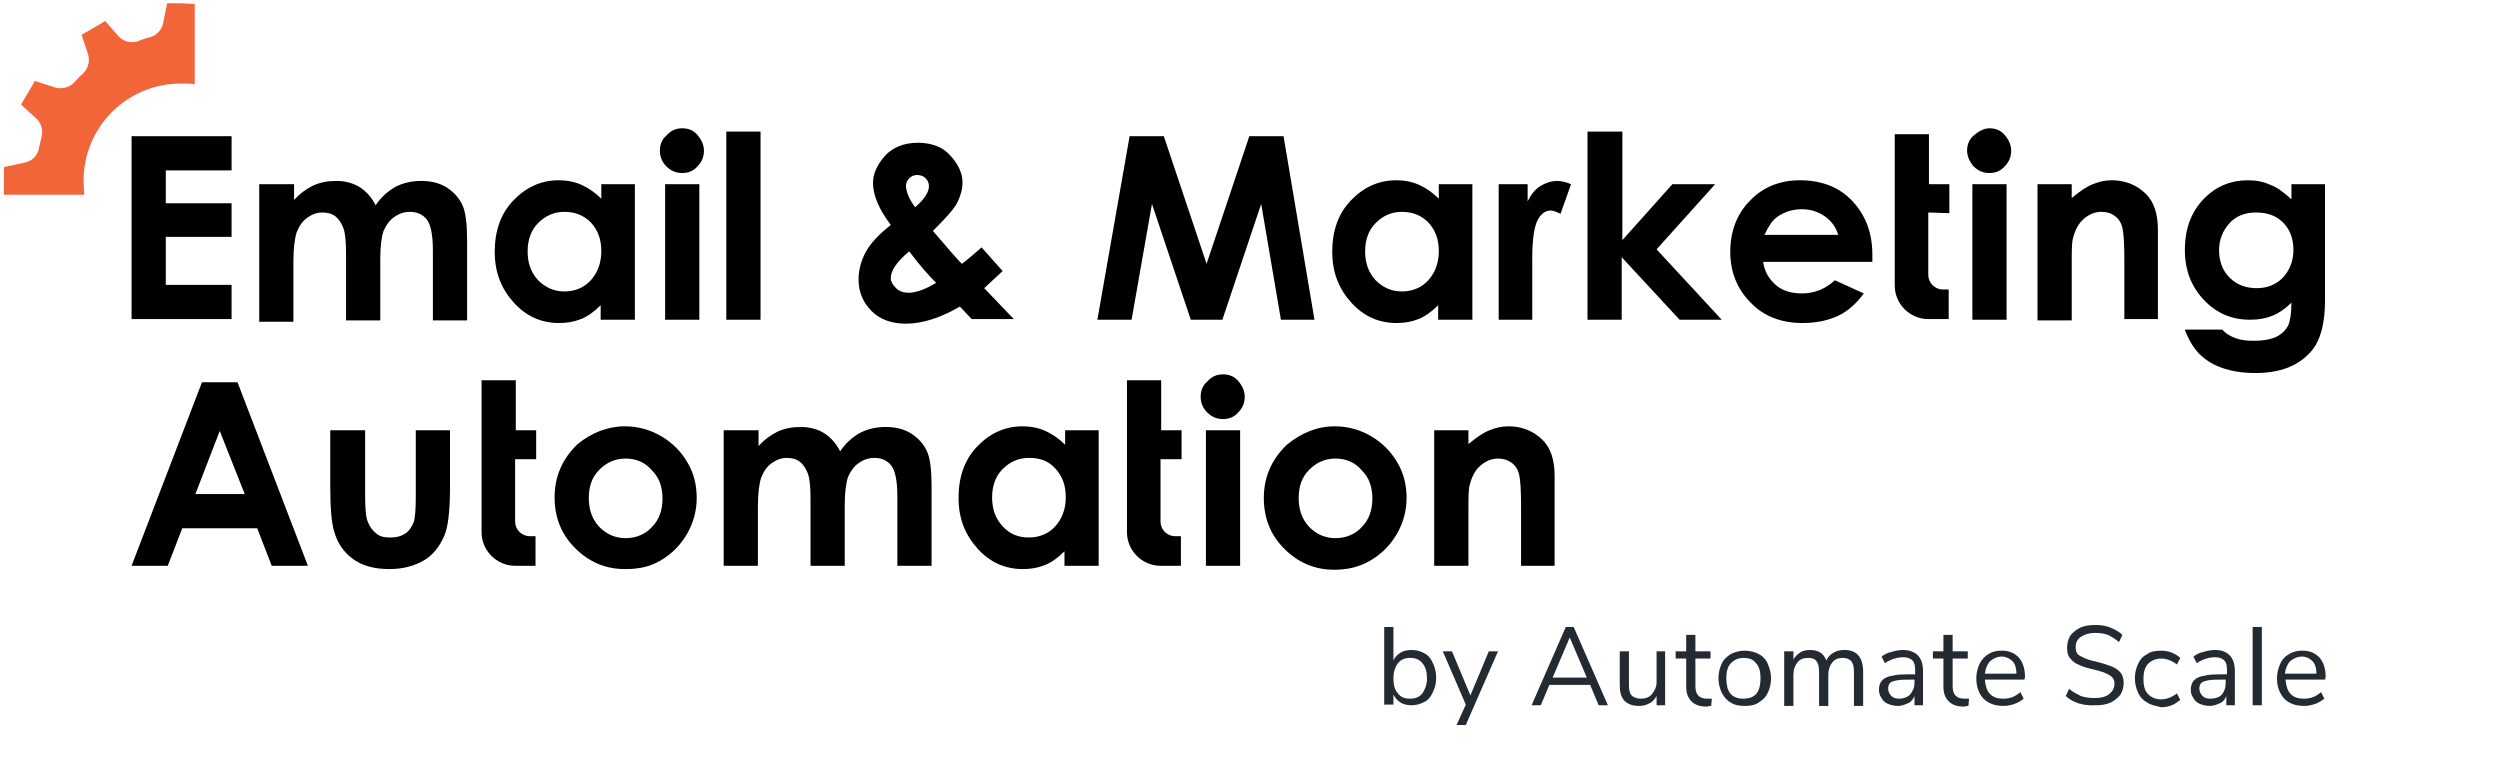
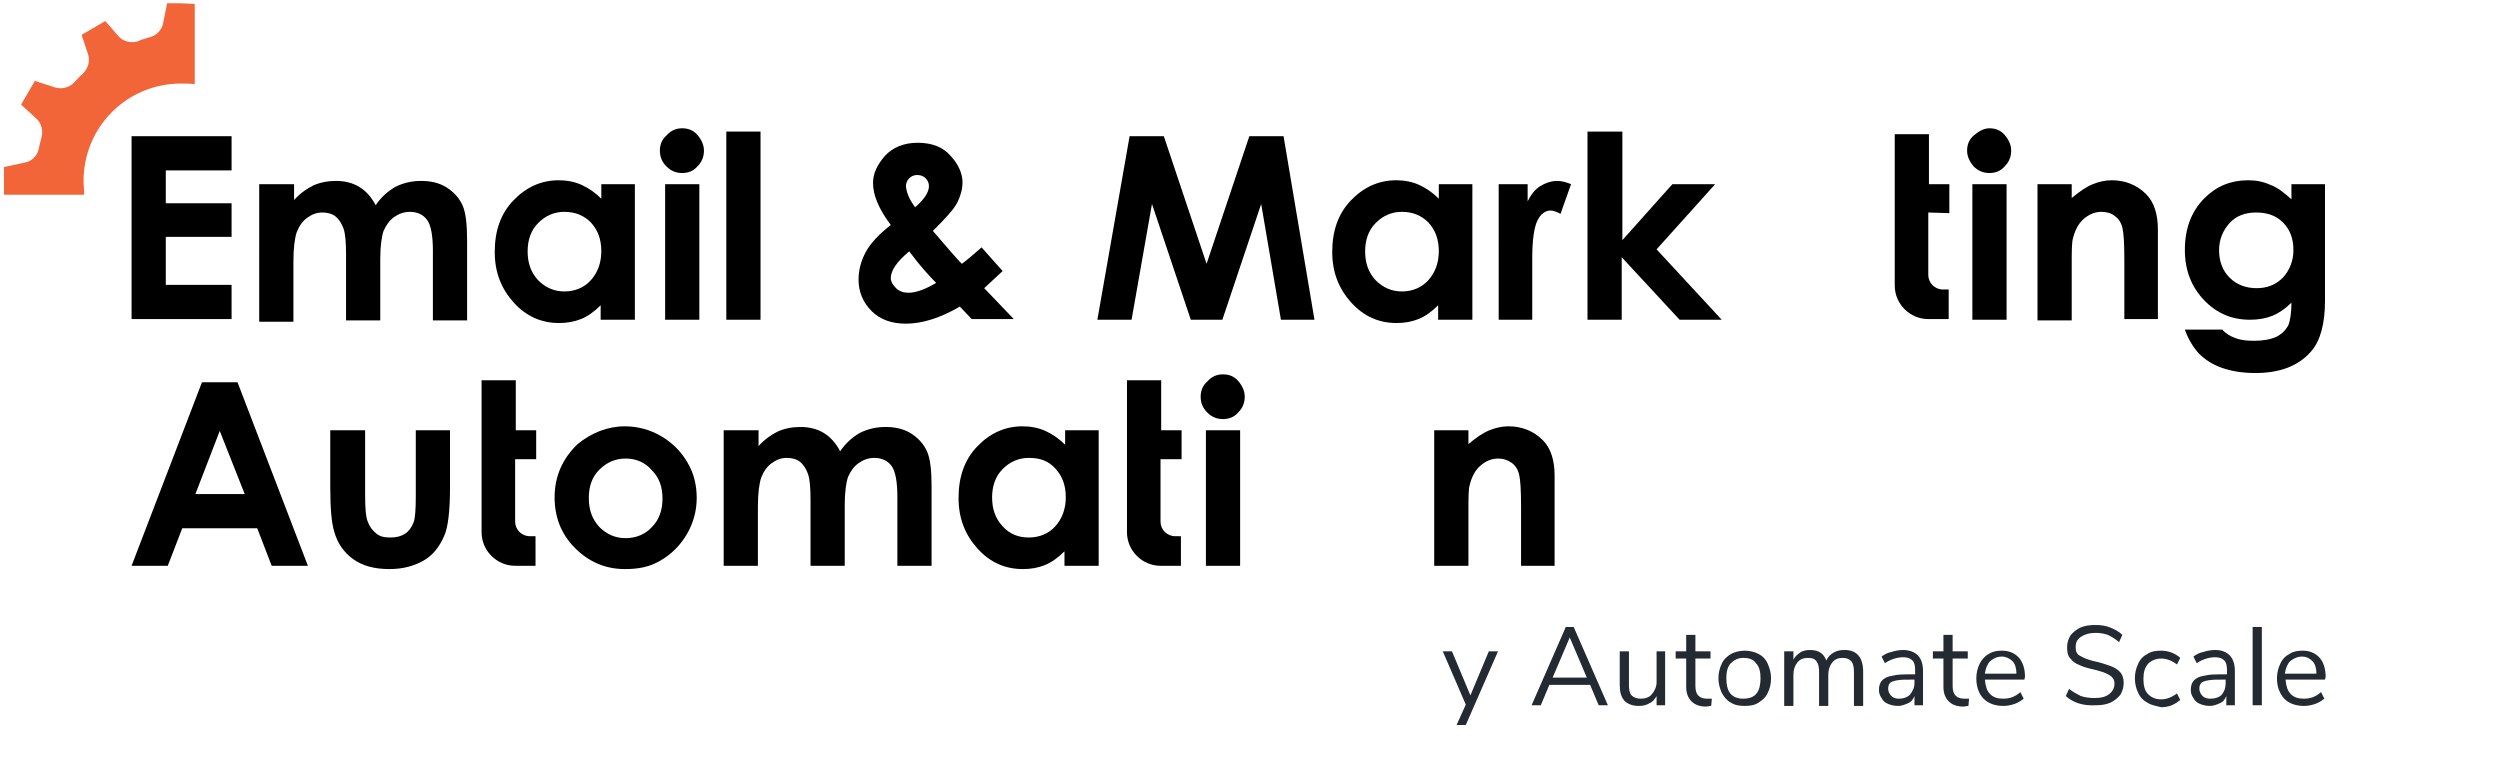
<svg xmlns="http://www.w3.org/2000/svg" version="1.1" id="Layer_1" x="0px" y="0px" width="380px" height="116px" viewBox="0 0 380 116" style="enable-background:new 0 0 380 116;" xml:space="preserve">
  <style type="text/css">
	.st0{fill:#242A31;}
	.st1{fill:#F26539;}
</style>
  <g>
    <path d="M20,20.7h15.2v5.2h-10v5h10V36h-10v7.3h10v5.2H20V20.7z" />
    <path d="M39.5,28h5.2v2.4c0.9-1,1.9-1.7,2.9-2.2c1.1-0.5,2.3-0.7,3.5-0.7c1.3,0,2.5,0.3,3.5,0.9c1,0.6,1.9,1.6,2.5,2.8   c0.8-1.2,1.8-2.1,3-2.8c1.2-0.6,2.5-0.9,3.9-0.9c1.5,0,2.8,0.3,3.9,1c1.1,0.7,1.9,1.6,2.4,2.7c0.5,1.1,0.7,2.9,0.7,5.4v12.1h-5.2   V38.1c0-2.3-0.3-3.9-0.9-4.7c-0.6-0.8-1.5-1.2-2.6-1.2c-0.9,0-1.7,0.3-2.4,0.8c-0.7,0.5-1.2,1.2-1.6,2.1c-0.3,0.9-0.5,2.3-0.5,4.3   v9.3h-5.2v-10c0-1.8-0.1-3.2-0.4-4c-0.3-0.8-0.7-1.4-1.2-1.8c-0.5-0.4-1.2-0.6-2-0.6c-0.9,0-1.6,0.3-2.3,0.8s-1.2,1.2-1.6,2.2   c-0.3,0.9-0.5,2.4-0.5,4.4v9.2h-5.2V28z" />
    <path d="M91.3,28h5.2v20.6h-5.2v-2.2c-1,1-2,1.7-3,2.1c-1,0.4-2.1,0.6-3.3,0.6c-2.7,0-5-1-6.9-3.1c-1.9-2.1-2.9-4.6-2.9-7.7   c0-3.2,0.9-5.8,2.8-7.8c1.9-2,4.2-3.1,6.9-3.1c1.2,0,2.4,0.2,3.5,0.7s2.1,1.2,3,2.1V28z M85.8,32.2c-1.6,0-2.9,0.6-4,1.7   c-1.1,1.1-1.6,2.6-1.6,4.3c0,1.8,0.5,3.2,1.6,4.4c1.1,1.1,2.4,1.7,4,1.7c1.6,0,3-0.6,4-1.7s1.6-2.6,1.6-4.4c0-1.8-0.5-3.2-1.6-4.4   C88.8,32.8,87.5,32.2,85.8,32.2z" />
    <path d="M103.7,19.5c0.9,0,1.7,0.3,2.3,1c0.6,0.7,1,1.5,1,2.4c0,0.9-0.3,1.7-1,2.4c-0.6,0.7-1.4,1-2.3,1c-0.9,0-1.7-0.3-2.4-1   s-1-1.5-1-2.4c0-0.9,0.3-1.7,1-2.3C102,19.8,102.8,19.5,103.7,19.5z M101.1,28h5.2v20.6h-5.2V28z" />
-     <path d="M110.4,20h5.2v28.6h-5.2V20z" />
+     <path d="M110.4,20h5.2v28.6h-5.2V20" />
    <path d="M149.2,37.6l3.2,3.6l-1.4,1.3l-1.4,1.3l4.5,4.7h-6.4l-1.8-1.9c-2.9,1.7-5.7,2.6-8.2,2.6c-2.1,0-3.9-0.6-5.2-1.9   c-1.3-1.3-2-2.9-2-4.8c0-1.5,0.4-2.9,1.1-4.2c0.7-1.3,2-2.7,3.8-4.1c-1.8-2.4-2.7-4.5-2.7-6.4c0-1.4,0.6-2.7,1.8-4.1   c1.2-1.3,2.9-2,5-2c2.2,0,3.9,0.7,5,2c1.2,1.3,1.8,2.7,1.8,4c0,1.1-0.3,2.1-0.8,3.1c-0.5,1-1.8,2.4-3.7,4.3c2.3,2.7,3.7,4.3,4.4,5   C146.5,39.9,147.5,39.1,149.2,37.6z M142.3,43c-1-1-2.4-2.5-4.1-4.8c-1.9,1.6-2.8,2.9-2.8,4.1c0,0.5,0.3,1,0.8,1.5s1.2,0.7,1.9,0.7   C139.2,44.5,140.6,44,142.3,43z M139.1,31.5c1.4-1.2,2.1-2.3,2.1-3.2c0-0.5-0.2-0.9-0.5-1.2c-0.3-0.3-0.7-0.5-1.3-0.5   c-0.5,0-0.9,0.2-1.2,0.5c-0.3,0.3-0.5,0.7-0.5,1.2C137.8,29.3,138.2,30.3,139.1,31.5z" />
    <path d="M171.7,20.7h5.2l6.5,19.4l6.5-19.4h5.2l4.7,27.9h-5.1l-3-17.6l-5.9,17.6H181L175.1,31L172,48.6h-5.2L171.7,20.7z" />
    <path d="M218.6,28h5.2v20.6h-5.2v-2.2c-1,1-2,1.7-3,2.1s-2.1,0.6-3.3,0.6c-2.7,0-5-1-6.9-3.1c-1.9-2.1-2.9-4.6-2.9-7.7   c0-3.2,0.9-5.8,2.8-7.8c1.9-2,4.2-3.1,6.9-3.1c1.2,0,2.4,0.2,3.5,0.7c1.1,0.5,2.1,1.2,3,2.1V28z M213.1,32.2c-1.6,0-2.9,0.6-4,1.7   s-1.6,2.6-1.6,4.3c0,1.8,0.5,3.2,1.6,4.4c1.1,1.1,2.4,1.7,4,1.7c1.6,0,3-0.6,4-1.7s1.6-2.6,1.6-4.4c0-1.8-0.5-3.2-1.6-4.4   C216.1,32.8,214.8,32.2,213.1,32.2z" />
    <path d="M227.8,28h4.4v2.6c0.5-1,1.1-1.8,1.9-2.3c0.8-0.5,1.7-0.8,2.6-0.8c0.7,0,1.4,0.2,2.1,0.5l-1.6,4.5   c-0.6-0.3-1.1-0.5-1.5-0.5c-0.8,0-1.5,0.5-2,1.5c-0.5,1-0.8,2.9-0.8,5.8l0,1v8.3h-5.1V28z" />
    <path d="M241.4,20h5.2v16.5l7.6-8.5h6.5l-8.9,9.9l9.9,10.7h-6.4l-8.8-9.5v9.5h-5.2V20z" />
-     <path d="M284.6,39.8h-16.6c0.2,1.5,0.9,2.6,1.9,3.5c1,0.9,2.4,1.3,4,1.3c1.9,0,3.6-0.7,5-2l4.4,2c-1.1,1.5-2.4,2.7-3.9,3.4   s-3.3,1.1-5.4,1.1c-3.2,0-5.9-1-7.9-3.1c-2-2-3.1-4.6-3.1-7.7c0-3.1,1-5.8,3-7.8c2-2.1,4.6-3.1,7.6-3.1c3.2,0,5.9,1,7.9,3.1   c2,2.1,3.1,4.8,3.1,8.2L284.6,39.8z M279.4,35.7c-0.3-1.1-1-2.1-2-2.8c-1-0.7-2.2-1.1-3.5-1.1c-1.4,0-2.7,0.4-3.8,1.2   c-0.7,0.5-1.3,1.4-1.9,2.7H279.4z" />
    <path d="M302.4,19.5c0.9,0,1.7,0.3,2.3,1c0.6,0.7,1,1.5,1,2.4c0,0.9-0.3,1.7-1,2.4c-0.6,0.7-1.4,1-2.3,1c-0.9,0-1.7-0.3-2.4-1   c-0.6-0.7-1-1.5-1-2.4c0-0.9,0.3-1.7,1-2.3S301.5,19.5,302.4,19.5z M299.8,28h5.2v20.6h-5.2V28z" />
    <path d="M309.7,28h5.2v2.1c1.2-1,2.2-1.7,3.2-2.1c1-0.4,1.9-0.6,2.9-0.6c2,0,3.8,0.7,5.2,2.1c1.2,1.2,1.8,3,1.8,5.4v13.6h-5.1v-9   c0-2.5-0.1-4.1-0.3-4.9c-0.2-0.8-0.6-1.4-1.2-1.8c-0.5-0.4-1.2-0.6-2-0.6c-1,0-1.9,0.4-2.7,1.1s-1.3,1.7-1.6,2.9   c-0.2,0.6-0.2,2-0.2,4.2v8.3h-5.2V28z" />
    <path d="M348.2,28h5.2v17.7c0,3.5-0.7,6.1-2.1,7.7c-1.9,2.2-4.7,3.3-8.5,3.3c-2,0-3.7-0.3-5.1-0.8c-1.4-0.5-2.5-1.2-3.5-2.2   c-0.9-1-1.6-2.2-2.1-3.6h5.7c0.5,0.6,1.2,1,2,1.3s1.7,0.4,2.8,0.4c1.4,0,2.5-0.2,3.4-0.6c0.8-0.4,1.4-1,1.8-1.7   c0.3-0.7,0.5-1.9,0.5-3.5c-0.9,0.9-1.9,1.6-2.9,2c-1,0.4-2.1,0.6-3.4,0.6c-2.8,0-5.1-1-7-3c-1.9-2-2.9-4.5-2.9-7.6   c0-3.3,1-5.9,3-7.9c1.8-1.8,4-2.7,6.6-2.7c1.2,0,2.3,0.2,3.4,0.7c1.1,0.4,2.1,1.2,3.2,2.2V28z M342.9,32.3c-1.6,0-3,0.5-4,1.6   s-1.6,2.5-1.6,4.1c0,1.7,0.5,3.1,1.6,4.2c1.1,1.1,2.5,1.6,4.1,1.6c1.6,0,2.9-0.5,4-1.6c1-1.1,1.6-2.5,1.6-4.2   c0-1.7-0.5-3.1-1.6-4.2S344.5,32.3,342.9,32.3z" />
    <path d="M296.3,32.4V28h-3.1v-7.6H288v23c0,2.8,2.3,5.1,5.1,5.1h3.1v-4.5h-0.9c-1.2,0-2.2-1-2.2-2.2v-9.5L296.3,32.4L296.3,32.4z" />
  </g>
  <g>
    <path d="M30.7,58.1h5.4L46.8,86h-5.5l-2.2-5.7H27.7L25.5,86H20L30.7,58.1z M33.4,65.5l-3.7,9.6h7.5L33.4,65.5z" />
    <path d="M50.3,65.4h5.2v9.9c0,1.9,0.1,3.3,0.4,4c0.3,0.8,0.7,1.3,1.3,1.8s1.3,0.6,2.2,0.6c0.9,0,1.6-0.2,2.2-0.6   c0.6-0.4,1-1,1.3-1.8c0.2-0.6,0.3-1.9,0.3-3.8V65.4h5.2v8.7c0,3.6-0.3,6.1-0.9,7.4c-0.7,1.6-1.7,2.9-3.1,3.7s-3.1,1.3-5.2,1.3   c-2.3,0-4.1-0.5-5.5-1.5c-1.4-1-2.4-2.4-2.9-4.2c-0.4-1.3-0.6-3.5-0.6-6.8V65.4z" />
    <path d="M95,64.8c1.9,0,3.8,0.5,5.5,1.5c1.7,1,3,2.3,4,4c1,1.7,1.4,3.5,1.4,5.4c0,1.9-0.5,3.8-1.5,5.5c-1,1.7-2.3,3-4,4   S97,86.5,95,86.5c-3,0-5.5-1.1-7.6-3.2c-2.1-2.1-3.1-4.7-3.1-7.7c0-3.2,1.2-5.9,3.5-8.1C89.9,65.8,92.3,64.8,95,64.8z M95.1,69.7   c-1.6,0-2.9,0.6-4,1.7s-1.6,2.5-1.6,4.3c0,1.8,0.5,3.2,1.6,4.4c1.1,1.1,2.4,1.7,4,1.7s3-0.6,4-1.7c1.1-1.1,1.6-2.6,1.6-4.3   c0-1.8-0.5-3.2-1.6-4.3C98.1,70.3,96.7,69.7,95.1,69.7z" />
    <path d="M110.1,65.4h5.2v2.4c0.9-1,1.9-1.7,2.9-2.2c1.1-0.5,2.3-0.7,3.5-0.7c1.3,0,2.5,0.3,3.5,0.9c1,0.6,1.9,1.6,2.5,2.8   c0.8-1.2,1.8-2.1,3-2.8c1.2-0.6,2.5-0.9,3.9-0.9c1.5,0,2.8,0.3,3.9,1c1.1,0.7,1.9,1.6,2.4,2.7c0.5,1.1,0.7,2.9,0.7,5.4V86h-5.2   V75.5c0-2.3-0.3-3.9-0.9-4.7c-0.6-0.8-1.5-1.2-2.6-1.2c-0.9,0-1.7,0.3-2.4,0.8c-0.7,0.5-1.2,1.2-1.6,2.1c-0.3,0.9-0.5,2.3-0.5,4.3   V86h-5.2V76c0-1.8-0.1-3.2-0.4-4c-0.3-0.8-0.7-1.4-1.2-1.8c-0.5-0.4-1.2-0.6-2-0.6c-0.9,0-1.6,0.3-2.3,0.8s-1.2,1.2-1.6,2.2   c-0.3,0.9-0.5,2.4-0.5,4.4V86h-5.2V65.4z" />
    <path d="M161.8,65.4h5.2V86h-5.2v-2.2c-1,1-2,1.7-3,2.1c-1,0.4-2.1,0.6-3.3,0.6c-2.7,0-5-1-6.9-3.1c-1.9-2.1-2.9-4.6-2.9-7.7   c0-3.2,0.9-5.8,2.8-7.8s4.2-3.1,6.9-3.1c1.2,0,2.4,0.2,3.5,0.7c1.1,0.5,2.1,1.2,3,2.1V65.4z M156.4,69.6c-1.6,0-2.9,0.6-4,1.7   c-1.1,1.1-1.6,2.6-1.6,4.3c0,1.8,0.5,3.2,1.6,4.4c1.1,1.2,2.4,1.7,4,1.7c1.6,0,3-0.6,4-1.7s1.6-2.6,1.6-4.4c0-1.8-0.5-3.2-1.6-4.4   S158,69.6,156.4,69.6z" />
    <path d="M185.9,56.9c0.9,0,1.7,0.3,2.3,1s1,1.5,1,2.4c0,0.9-0.3,1.7-1,2.4c-0.6,0.7-1.4,1-2.3,1c-0.9,0-1.7-0.3-2.4-1s-1-1.5-1-2.4   c0-0.9,0.3-1.7,1-2.3C184.2,57.2,185,56.9,185.9,56.9z M183.3,65.4h5.2V86h-5.2V65.4z" />
-     <path d="M202.9,64.8c1.9,0,3.8,0.5,5.5,1.5c1.7,1,3,2.3,4,4c1,1.7,1.4,3.5,1.4,5.4c0,1.9-0.5,3.8-1.5,5.5s-2.3,3-4,4   c-1.7,1-3.5,1.4-5.5,1.4c-3,0-5.5-1.1-7.6-3.2c-2.1-2.1-3.1-4.7-3.1-7.7c0-3.2,1.2-5.9,3.5-8.1C197.8,65.8,200.2,64.8,202.9,64.8z    M203,69.7c-1.6,0-2.9,0.6-4,1.7c-1.1,1.1-1.6,2.5-1.6,4.3c0,1.8,0.5,3.2,1.6,4.4c1.1,1.1,2.4,1.7,4,1.7s3-0.6,4-1.7   c1.1-1.1,1.6-2.6,1.6-4.3c0-1.8-0.5-3.2-1.6-4.3C206,70.3,204.6,69.7,203,69.7z" />
    <path d="M218,65.4h5.2v2.1c1.2-1,2.2-1.7,3.2-2.1c1-0.4,1.9-0.6,2.9-0.6c2,0,3.8,0.7,5.2,2.1c1.2,1.2,1.8,3,1.8,5.4V86h-5.1v-9   c0-2.5-0.1-4.1-0.3-4.9s-0.6-1.4-1.2-1.8s-1.2-0.6-2-0.6c-1,0-1.9,0.4-2.7,1.1c-0.8,0.7-1.3,1.7-1.6,2.9c-0.2,0.6-0.2,2-0.2,4.2V86   H218V65.4z" />
    <path d="M179.6,69.8v-4.4h-3.1v-7.6h-5.2v23.1c0,2.8,2.3,5.1,5.1,5.1h3.1v-4.5h-0.9c-1.2,0-2.2-1-2.2-2.2v-9.5L179.6,69.8   L179.6,69.8z" />
    <path d="M81.5,69.8v-4.4h-3.1v-7.6h-5.2v23.1c0,2.8,2.3,5.1,5.1,5.1h3.1v-4.5h-0.9c-1.2,0-2.2-1-2.2-2.2v-9.5L81.5,69.8L81.5,69.8z   " />
  </g>
  <g>
-     <path class="st0" d="M216.5,99.3c0.6,0.3,1,0.8,1.3,1.5c0.3,0.6,0.5,1.4,0.5,2.2c0,0.9-0.2,1.6-0.5,2.2c-0.3,0.7-0.7,1.2-1.3,1.5   s-1.2,0.5-1.9,0.5c-0.6,0-1.2-0.1-1.7-0.4c-0.5-0.3-0.8-0.7-1.1-1.2v1.5h-1.4V95.3h1.4v5.1c0.2-0.5,0.6-0.9,1.1-1.2   c0.5-0.3,1-0.4,1.7-0.4C215.3,98.8,216,99,216.5,99.3z M216.2,105.4c0.4-0.6,0.7-1.3,0.7-2.3c0-1-0.2-1.7-0.7-2.3s-1.1-0.8-1.9-0.8   c-0.8,0-1.4,0.3-1.8,0.8c-0.4,0.5-0.7,1.3-0.7,2.3s0.2,1.8,0.7,2.3c0.4,0.6,1.1,0.8,1.8,0.8C215.2,106.2,215.8,105.9,216.2,105.4z" />
    <path class="st0" d="M226.3,99h1.4l-4.9,11.2h-1.4l1.4-3.1l-3.5-8.1h1.4l2.8,6.7L226.3,99z" />
    <path class="st0" d="M243,107.2l-1.3-3.1h-6.2l-1.3,3.1h-1.4l5.2-11.9h1.2l5.2,11.9H243z M236,103h5.2l-2.6-6.1L236,103z" />
    <path class="st0" d="M253.1,99v8.2h-1.3v-1.4c-0.3,0.5-0.6,0.9-1.1,1.1c-0.5,0.3-1,0.4-1.6,0.4c-1,0-1.7-0.3-2.2-0.8   c-0.5-0.6-0.7-1.3-0.7-2.4V99h1.4v5.1c0,0.7,0.1,1.3,0.4,1.6s0.8,0.5,1.4,0.5c0.7,0,1.3-0.2,1.7-0.7c0.4-0.5,0.7-1.1,0.7-1.8V99   L253.1,99L253.1,99z" />
    <path class="st0" d="M260.2,106.2l-0.1,1.1c-0.3,0-0.5,0.1-0.8,0.1c-1,0-1.7-0.3-2.2-0.8s-0.8-1.2-0.8-2.2v-4.3h-1.6V99h1.6v-2.5   h1.4V99h2.3v1.1h-2.3v4.2c0,1.3,0.6,1.9,1.8,1.9C259.7,106.2,259.9,106.2,260.2,106.2z" />
    <path class="st0" d="M263.1,106.8c-0.6-0.3-1-0.8-1.4-1.5c-0.3-0.7-0.5-1.4-0.5-2.2s0.2-1.6,0.5-2.2c0.3-0.7,0.8-1.1,1.4-1.5   c0.6-0.3,1.3-0.5,2.1-0.5s1.5,0.2,2.1,0.5s1.1,0.8,1.4,1.5c0.3,0.7,0.5,1.4,0.5,2.2c0,0.9-0.2,1.6-0.5,2.2   c-0.3,0.7-0.8,1.1-1.4,1.5s-1.3,0.5-2.1,0.5C264.4,107.3,263.7,107.2,263.1,106.8z M267,105.4c0.4-0.5,0.6-1.3,0.6-2.3   c0-1-0.2-1.8-0.7-2.3c-0.4-0.6-1.1-0.8-1.9-0.8s-1.4,0.3-1.9,0.8s-0.7,1.3-0.7,2.3c0,1,0.2,1.8,0.6,2.3s1.1,0.8,1.9,0.8   C266,106.2,266.6,105.9,267,105.4z" />
    <path class="st0" d="M283.2,102.1v5.2h-1.4v-5.1c0-0.8-0.1-1.3-0.4-1.7c-0.3-0.3-0.7-0.5-1.3-0.5c-0.7,0-1.2,0.2-1.6,0.7   s-0.6,1.1-0.6,1.9v4.7h-1.4v-5.1c0-0.8-0.1-1.3-0.4-1.7s-0.7-0.5-1.3-0.5c-0.7,0-1.2,0.2-1.6,0.7s-0.6,1.1-0.6,1.9v4.7h-1.4V99h1.4   v1.3c0.2-0.5,0.6-0.8,1-1.1s1-0.4,1.5-0.4c1.3,0,2.1,0.5,2.5,1.6c0.2-0.5,0.6-0.9,1.1-1.2c0.5-0.3,1-0.4,1.7-0.4   C282.2,98.8,283.2,99.9,283.2,102.1z" />
    <path class="st0" d="M291.5,99.6c0.5,0.5,0.8,1.3,0.8,2.4v5.2h-1.3v-1.4c-0.2,0.5-0.5,0.9-1,1.1s-0.9,0.4-1.5,0.4   c-0.5,0-1-0.1-1.5-0.3s-0.8-0.5-1-0.9c-0.3-0.4-0.4-0.8-0.4-1.3c0-0.6,0.2-1.1,0.5-1.4c0.3-0.3,0.8-0.6,1.6-0.7   c0.7-0.2,1.7-0.2,3-0.2h0.4v-0.6c0-0.7-0.1-1.2-0.4-1.5s-0.7-0.5-1.4-0.5c-0.9,0-1.9,0.3-2.8,0.9l-0.5-1c0.4-0.3,0.9-0.6,1.5-0.7   c0.6-0.2,1.2-0.3,1.8-0.3C290.2,98.8,291,99.1,291.5,99.6z M290.3,105.6c0.4-0.5,0.7-1,0.7-1.8v-0.5h-0.3c-1,0-1.7,0-2.3,0.1   c-0.5,0.1-0.9,0.2-1.1,0.4c-0.2,0.2-0.3,0.5-0.3,0.9c0,0.4,0.2,0.8,0.5,1.1c0.3,0.3,0.7,0.4,1.2,0.4   C289.3,106.2,289.9,106,290.3,105.6z" />
    <path class="st0" d="M299.3,106.2l-0.1,1.1c-0.3,0-0.5,0.1-0.8,0.1c-1,0-1.7-0.3-2.2-0.8s-0.8-1.2-0.8-2.2v-4.3h-1.6V99h1.6v-2.5   h1.4V99h2.3v1.1h-2.3v4.2c0,1.3,0.6,1.9,1.8,1.9C298.8,106.2,299,106.2,299.3,106.2z" />
    <path class="st0" d="M307.7,103.3h-6c0.1,1,0.3,1.7,0.8,2.2c0.5,0.5,1.1,0.7,2,0.7c1,0,1.8-0.3,2.6-1l0.5,1   c-0.4,0.3-0.8,0.6-1.4,0.8c-0.6,0.2-1.1,0.3-1.7,0.3c-1.3,0-2.3-0.4-3-1.1s-1.1-1.8-1.1-3.1c0-0.8,0.2-1.6,0.5-2.2s0.8-1.2,1.4-1.5   c0.6-0.4,1.3-0.5,2-0.5c1.1,0,2,0.4,2.6,1.1s0.9,1.7,0.9,2.9L307.7,103.3L307.7,103.3z M302.5,100.5c-0.4,0.4-0.7,1.1-0.8,1.9h4.8   c0-0.8-0.2-1.5-0.6-1.9c-0.4-0.4-1-0.7-1.6-0.7C303.5,99.8,303,100.1,302.5,100.5z" />
    <path class="st0" d="M314,105.8l0.5-1.1c0.6,0.5,1.2,0.8,1.8,1.1c0.6,0.2,1.3,0.3,2.1,0.3c1,0,1.7-0.2,2.2-0.6   c0.5-0.4,0.8-0.9,0.8-1.6c0-0.4-0.1-0.7-0.4-1s-0.6-0.4-1-0.6c-0.4-0.2-1-0.3-1.6-0.5c-0.9-0.2-1.7-0.4-2.3-0.7   c-0.6-0.2-1.1-0.6-1.4-1c-0.4-0.4-0.5-1-0.5-1.7c0-0.7,0.2-1.3,0.5-1.8c0.4-0.5,0.9-0.9,1.5-1.2c0.7-0.3,1.4-0.4,2.3-0.4   c0.8,0,1.6,0.1,2.3,0.4c0.7,0.3,1.3,0.6,1.8,1.1l-0.5,1.1c-0.6-0.5-1.1-0.8-1.7-1.1c-0.6-0.2-1.2-0.3-1.9-0.3   c-0.9,0-1.6,0.2-2.2,0.6s-0.8,0.9-0.8,1.6c0,0.6,0.2,1.1,0.7,1.3c0.5,0.3,1.2,0.6,2.1,0.8c1,0.2,1.8,0.5,2.4,0.7   c0.6,0.2,1.1,0.5,1.5,0.9c0.4,0.4,0.6,1,0.6,1.7c0,0.7-0.2,1.3-0.5,1.8c-0.4,0.5-0.9,0.9-1.5,1.2c-0.7,0.3-1.4,0.4-2.3,0.4   C316.6,107.3,315.1,106.8,314,105.8z" />
    <path class="st0" d="M326.4,106.8c-0.6-0.3-1.1-0.8-1.4-1.5c-0.3-0.6-0.5-1.4-0.5-2.2c0-0.8,0.2-1.6,0.5-2.2   c0.3-0.7,0.8-1.2,1.4-1.5c0.6-0.4,1.3-0.5,2.1-0.5c0.5,0,1.1,0.1,1.6,0.3c0.5,0.2,1,0.5,1.3,0.8l-0.5,1c-0.8-0.6-1.6-0.9-2.4-0.9   c-0.8,0-1.5,0.3-2,0.8c-0.5,0.6-0.7,1.3-0.7,2.3c0,1,0.2,1.8,0.7,2.3c0.5,0.5,1.1,0.8,2,0.8c0.8,0,1.6-0.3,2.4-0.9l0.5,1   c-0.4,0.3-0.8,0.6-1.3,0.8s-1.1,0.3-1.6,0.3C327.7,107.3,327,107.2,326.4,106.8z" />
    <path class="st0" d="M338.9,99.6c0.5,0.5,0.8,1.3,0.8,2.4v5.2h-1.3v-1.4c-0.2,0.5-0.5,0.9-1,1.1s-0.9,0.4-1.5,0.4   c-0.5,0-1-0.1-1.5-0.3s-0.8-0.5-1-0.9c-0.3-0.4-0.4-0.8-0.4-1.3c0-0.6,0.2-1.1,0.5-1.4c0.3-0.3,0.8-0.6,1.6-0.7   c0.7-0.2,1.7-0.2,3-0.2h0.4v-0.6c0-0.7-0.1-1.2-0.4-1.5s-0.7-0.5-1.4-0.5c-0.9,0-1.9,0.3-2.8,0.9l-0.5-1c0.4-0.3,0.9-0.6,1.5-0.7   c0.6-0.2,1.2-0.3,1.8-0.3C337.7,98.8,338.4,99.1,338.9,99.6z M337.7,105.6c0.4-0.5,0.6-1,0.6-1.8v-0.5h-0.3c-1,0-1.7,0-2.3,0.1   c-0.5,0.1-0.9,0.2-1.1,0.4c-0.2,0.2-0.3,0.5-0.3,0.9c0,0.4,0.2,0.8,0.5,1.1c0.3,0.3,0.7,0.4,1.2,0.4   C336.7,106.2,337.3,106,337.7,105.6z" />
    <path class="st0" d="M342.4,107.2V95.3h1.4v11.9H342.4z" />
    <path class="st0" d="M353.4,103.3h-6c0.1,1,0.3,1.7,0.8,2.2c0.5,0.5,1.1,0.7,2,0.7c1,0,1.8-0.3,2.6-1l0.5,1   c-0.4,0.3-0.8,0.6-1.4,0.8c-0.6,0.2-1.1,0.3-1.7,0.3c-1.3,0-2.3-0.4-3-1.1c-0.7-0.8-1.1-1.8-1.1-3.1c0-0.8,0.2-1.6,0.5-2.2   c0.3-0.7,0.8-1.2,1.4-1.5c0.6-0.4,1.3-0.5,2-0.5c1.1,0,2,0.4,2.6,1.1s0.9,1.7,0.9,2.9L353.4,103.3L353.4,103.3z M348.1,100.5   c-0.4,0.4-0.7,1.1-0.8,1.9h4.8c0-0.8-0.2-1.5-0.6-1.9c-0.4-0.4-0.9-0.7-1.6-0.7C349.2,99.8,348.6,100.1,348.1,100.5z" />
  </g>
  <g>
    <path class="st1" d="M29.6,0.6v12.2c-0.7-0.1-1.4-0.1-2.1-0.1c-8.2,0-14.8,6.6-14.8,14.8c0,0.7,0.1,1.4,0.1,2.1H0.6l0-2.1l0-2.1   l3.2-0.7c1.1-0.2,1.9-1.1,2.1-2.1C6,22,6.2,21.4,6.3,20.9c0.3-1,0-2.2-0.8-2.9l-2.3-2.1l2.1-3.6l3.1,1c1,0.3,2.2,0,2.9-0.8   c0.4-0.4,0.8-0.9,1.3-1.3c0.8-0.8,1.1-1.9,0.8-2.9l-1-3l3.6-2.1L18,5.5c0.7,0.8,1.9,1.1,2.9,0.8C21.5,6,22,5.9,22.6,5.7   c1.1-0.2,2-1.1,2.2-2.2l0.6-3v0l2.1,0L29.6,0.6z" />
  </g>
</svg>